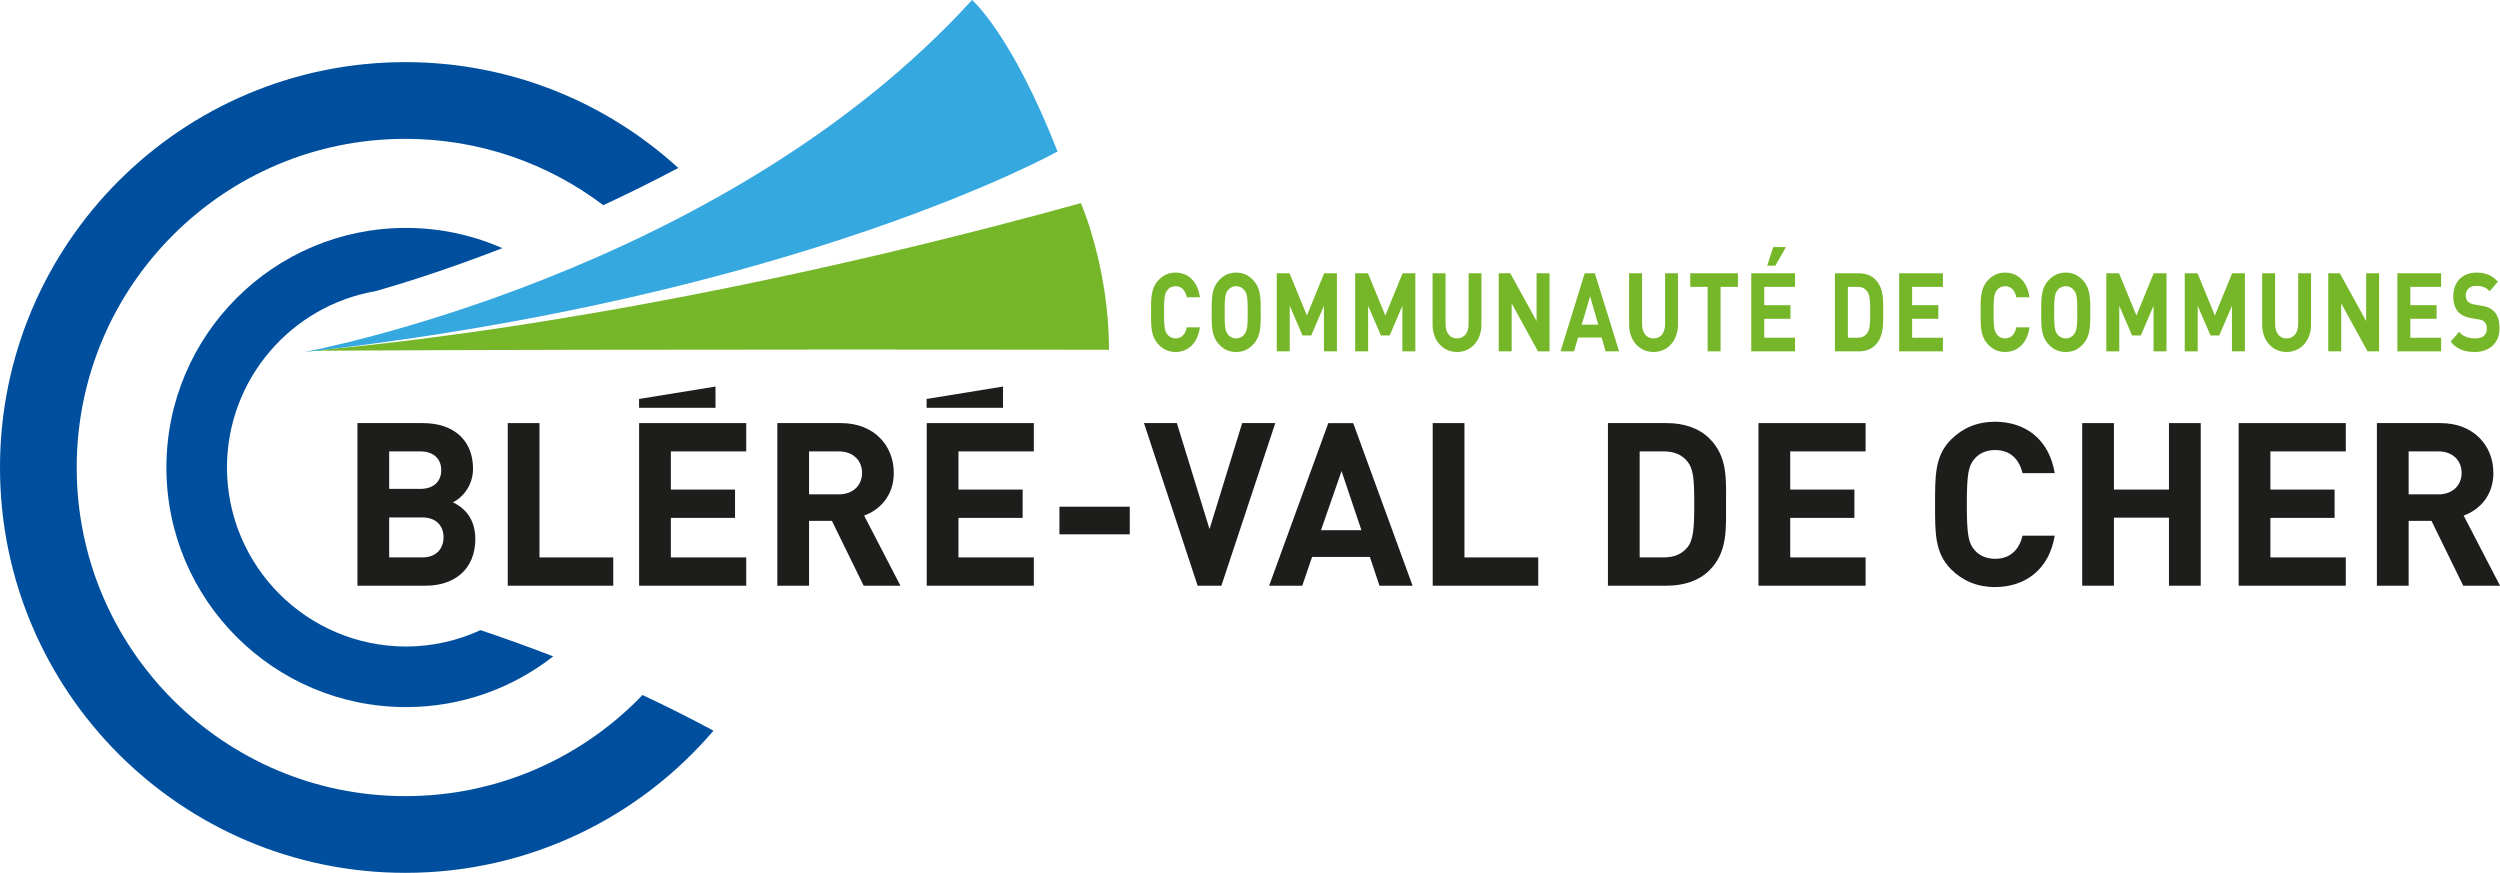
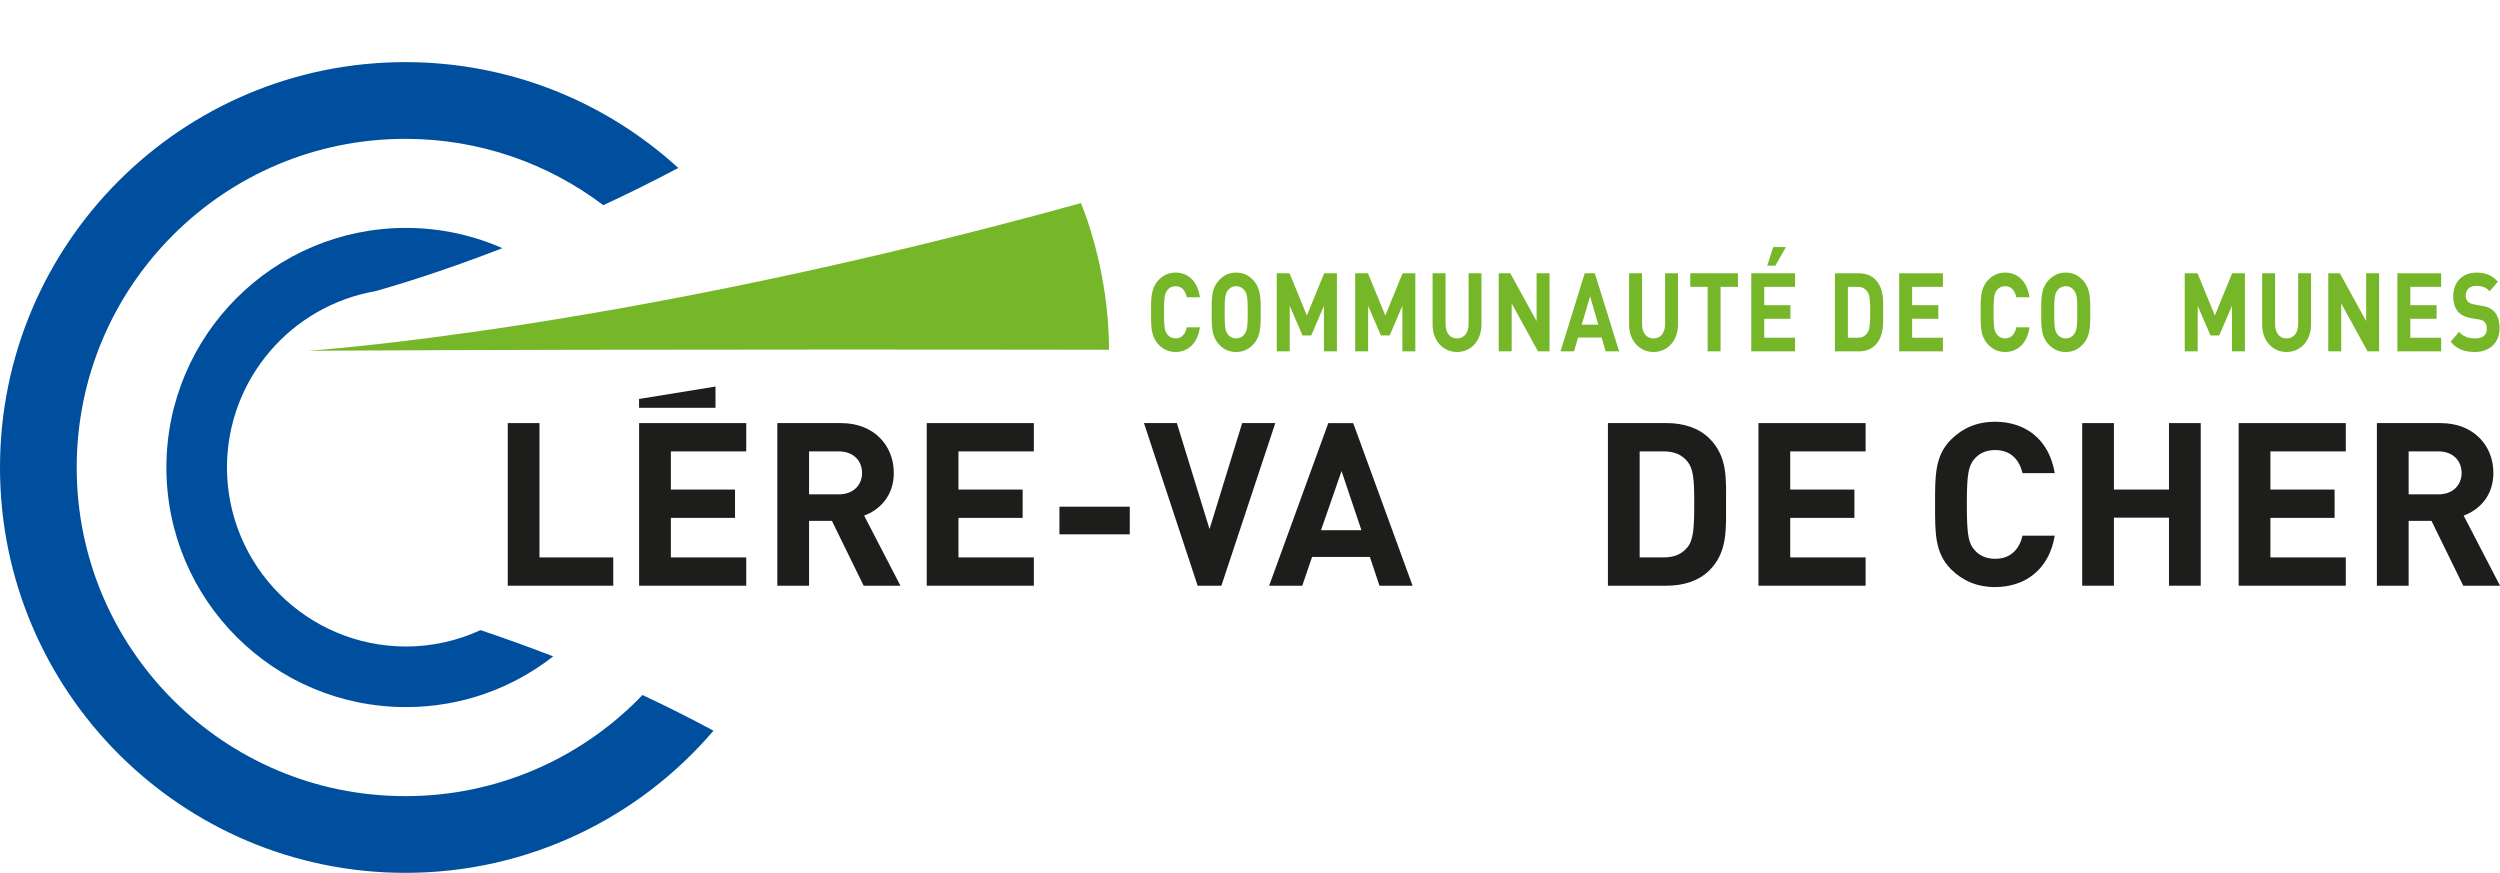
<svg xmlns="http://www.w3.org/2000/svg" version="1.1" id="Calque_1" x="0px" y="0px" width="249.144px" height="86.984px" viewBox="0 0 249.144 86.984" enable-background="new 0 0 249.144 86.984" xml:space="preserve">
  <g>
    <path fill="#004F9E" d="M40.46,64.431c-9.853-0.018-17.824-7.99-17.842-17.841c0.017-8.824,6.414-16.133,14.827-17.579   c2.297-0.651,6.822-2.031,12.621-4.279c-2.939-1.296-6.186-2.019-9.605-2.019c-13.188,0.001-23.875,10.689-23.879,23.877   c0.004,13.188,10.69,23.875,23.879,23.877c5.537,0,10.625-1.892,14.67-5.054c-2.539-0.982-4.967-1.852-7.243-2.616   C45.627,63.836,43.113,64.427,40.46,64.431" />
    <path fill="#004F9E" d="M63.554,69.75c-5.937,5.931-14.102,9.591-23.158,9.591c-9.055,0-17.22-3.66-23.157-9.591   c-5.935-5.942-9.591-14.102-9.595-23.159c0.003-9.059,3.66-17.222,9.595-23.161c5.937-5.933,14.102-9.591,23.157-9.592   c7.419,0.001,14.239,2.46,19.728,6.611c2.41-1.119,4.912-2.354,7.472-3.711C60.419,10.19,50.878,6.194,40.396,6.191   C18.084,6.196,0.001,24.278,0,46.591c0.001,22.311,18.084,40.394,40.396,40.394c12.297,0,23.302-5.497,30.709-14.165   c-2.382-1.283-4.751-2.467-7.082-3.557C63.871,69.425,63.714,69.59,63.554,69.75" />
    <path fill="#76B72A" d="M30.66,34.956c0,0,30.96-1.971,77.058-14.714c0,0,2.803,6.383,2.803,14.616   C110.521,34.858,66.574,34.762,30.66,34.956" />
-     <path fill="#1D1D1B" d="M42.086,51.566h-3.301v3.984h3.301c1.435,0,2.116-0.913,2.116-2.006   C44.202,52.453,43.521,51.566,42.086,51.566 M41.881,44.986h-3.096v3.736h3.096c1.342,0,2.093-0.751,2.093-1.867   C43.975,45.737,43.224,44.986,41.881,44.986 M42.405,58.37h-6.782V42.165h6.508c3.166,0,5.009,1.775,5.009,4.551   c0,1.798-1.184,2.962-2.004,3.345c0.979,0.459,2.233,1.481,2.233,3.644C47.368,56.732,45.296,58.37,42.405,58.37" />
  </g>
  <polyline fill="#1D1D1B" points="50.601,58.37 50.601,42.165 53.764,42.165 53.764,55.551 61.116,55.551 61.116,58.37 " />
  <polyline fill="#1D1D1B" points="63.693,58.37 63.693,42.165 74.368,42.165 74.368,44.986 66.856,44.986 66.856,48.789   73.252,48.789 73.252,51.611 66.856,51.611 66.856,55.551 74.368,55.551 74.368,58.37 " />
  <g>
    <path fill="#1D1D1B" d="M83.611,44.986h-2.982v4.28h2.982c1.388,0,2.3-0.887,2.3-2.139C85.911,45.875,84.999,44.986,83.611,44.986    M86.069,58.37l-3.163-6.463h-2.277v6.463h-3.163V42.165h6.35c3.3,0,5.258,2.252,5.258,4.963c0,2.275-1.389,3.684-2.958,4.254   l3.619,6.988" />
  </g>
  <polyline fill="#1D1D1B" points="92.355,58.37 92.355,42.165 103.03,42.165 103.03,44.986 95.518,44.986 95.518,48.789   101.914,48.789 101.914,51.611 95.518,51.611 95.518,55.551 103.03,55.551 103.03,58.37 " />
  <rect x="105.58" y="50.496" fill="#1D1D1B" width="7.01" height="2.753" />
  <polyline fill="#1D1D1B" points="121.721,58.37 119.354,58.37 114.006,42.165 117.283,42.165 120.539,52.728 123.792,42.165   127.093,42.165 " />
  <path fill="#1D1D1B" d="M133.695,46.945l-2.046,5.894h4.026L133.695,46.945z M137.475,58.37l-0.957-2.866h-5.759l-0.979,2.866  h-3.301l5.896-16.205h2.482l5.917,16.205" />
-   <polyline fill="#1D1D1B" points="142.78,58.37 142.78,42.165 145.944,42.165 145.944,55.551 153.297,55.551 153.297,58.37 " />
  <g>
    <path fill="#1D1D1B" d="M168.162,45.988c-0.545-0.659-1.272-1.003-2.368-1.003h-2.389v10.564h2.389   c1.095,0,1.822-0.342,2.368-1.003c0.595-0.727,0.682-1.888,0.682-4.346S168.757,46.716,168.162,45.988 M170.372,56.823   c-1.069,1.071-2.595,1.547-4.278,1.547h-5.852V42.164h5.852c1.683,0,3.209,0.479,4.278,1.549c1.82,1.821,1.64,4.052,1.64,6.487   C172.011,52.635,172.192,55.003,170.372,56.823" />
  </g>
  <polyline fill="#1D1D1B" points="175.245,58.37 175.245,42.165 185.922,42.165 185.922,44.986 178.409,44.986 178.409,48.789   184.806,48.789 184.806,51.611 178.409,51.611 178.409,55.551 185.922,55.551 185.922,58.37 " />
  <g>
    <path fill="#1D1D1B" d="M198.807,58.506c-1.776,0-3.231-0.636-4.37-1.773c-1.638-1.641-1.592-3.666-1.592-6.467   c0-2.799-0.045-4.826,1.592-6.463c1.139-1.137,2.594-1.774,4.37-1.774c3.028,0,5.396,1.728,5.964,5.122h-3.209   c-0.318-1.298-1.138-2.301-2.731-2.301c-0.866,0-1.571,0.32-2.027,0.845c-0.615,0.683-0.796,1.457-0.796,4.572   c0,3.119,0.181,3.894,0.796,4.578c0.456,0.523,1.161,0.843,2.027,0.843c1.593,0,2.413-1.003,2.731-2.302h3.209   C204.203,56.778,201.813,58.506,198.807,58.506" />
  </g>
  <polyline fill="#1D1D1B" points="216.154,58.37 216.154,51.587 210.669,51.587 210.669,58.37 207.506,58.37 207.506,42.165   210.669,42.165 210.669,48.789 216.154,48.789 216.154,42.165 219.32,42.165 219.32,58.37 " />
  <polyline fill="#1D1D1B" points="223.099,58.37 223.099,42.165 233.776,42.165 233.776,44.986 226.263,44.986 226.263,48.789   232.66,48.789 232.66,51.611 226.263,51.611 226.263,55.551 233.776,55.551 233.776,58.37 " />
  <g>
    <path fill="#1D1D1B" d="M243.02,44.986h-2.981v4.28h2.981c1.389,0,2.298-0.887,2.298-2.139   C245.318,45.875,244.409,44.986,243.02,44.986 M245.478,58.37l-3.162-6.463h-2.277v6.463h-3.164V42.165h6.349   c3.301,0,5.261,2.252,5.261,4.963c0,2.275-1.391,3.684-2.962,4.254l3.623,6.988" />
  </g>
-   <polyline fill="#1D1D1B" points="92.344,40.638 99.96,40.638 99.96,38.521 92.344,39.76 " />
  <polyline fill="#1D1D1B" points="63.688,40.638 71.306,40.638 71.306,38.521 63.688,39.76 " />
  <g>
    <path fill="#76B72A" d="M117.146,35.079c-0.724,0-1.321-0.306-1.786-0.851c-0.669-0.788-0.65-1.76-0.65-3.104   c0-1.347-0.019-2.318,0.65-3.105c0.464-0.547,1.062-0.853,1.786-0.853c1.237,0,2.203,0.829,2.436,2.458h-1.311   c-0.129-0.622-0.464-1.102-1.116-1.102c-0.352,0-0.641,0.151-0.828,0.403c-0.251,0.328-0.324,0.698-0.324,2.198   c0,1.497,0.073,1.869,0.324,2.196c0.187,0.251,0.476,0.404,0.828,0.404c0.652,0,0.986-0.481,1.116-1.104h1.311   C119.349,34.25,118.372,35.079,117.146,35.079" />
    <path fill="#76B72A" d="M124.022,28.938c-0.185-0.251-0.475-0.415-0.827-0.415c-0.353,0-0.65,0.164-0.837,0.415   c-0.25,0.33-0.314,0.688-0.314,2.186c0,1.497,0.064,1.856,0.314,2.186c0.187,0.25,0.484,0.415,0.837,0.415   c0.352,0,0.642-0.164,0.827-0.415c0.251-0.33,0.326-0.689,0.326-2.186C124.349,29.626,124.274,29.267,124.022,28.938    M124.98,34.228c-0.464,0.546-1.033,0.852-1.785,0.852c-0.753,0-1.33-0.305-1.794-0.852c-0.669-0.787-0.65-1.76-0.65-3.104   s-0.019-2.318,0.65-3.105c0.464-0.545,1.041-0.853,1.794-0.853c0.752,0,1.321,0.308,1.785,0.853   c0.669,0.787,0.661,1.761,0.661,3.105S125.65,33.441,124.98,34.228" />
  </g>
  <polyline fill="#76B72A" points="131.941,35.015 131.941,30.479 130.675,33.43 129.805,33.43 128.53,30.479 128.53,35.015   127.237,35.015 127.237,27.234 128.513,27.234 130.241,31.441 131.962,27.234 133.234,27.234 133.234,35.015 " />
  <polyline fill="#76B72A" points="139.758,35.015 139.758,30.479 138.493,33.43 137.619,33.43 136.346,30.479 136.346,35.015   135.053,35.015 135.053,27.234 136.329,27.234 138.057,31.441 139.778,27.234 141.05,27.234 141.05,35.015 " />
  <g>
    <path fill="#76B72A" d="M145.205,35.079c-1.358,0-2.437-1.08-2.437-2.73v-5.116h1.293v5.061c0,0.895,0.447,1.432,1.144,1.432   c0.695,0,1.152-0.537,1.152-1.432v-5.061h1.281v5.116C147.639,33.999,146.561,35.079,145.205,35.079" />
  </g>
  <polyline fill="#76B72A" points="153.271,35.015 150.65,30.239 150.65,35.015 149.358,35.015 149.358,27.234 150.511,27.234   153.132,31.997 153.132,27.234 154.425,27.234 154.425,35.015 " />
  <path fill="#76B72A" d="M158.467,29.528l-0.836,2.83h1.645L158.467,29.528z M160.009,35.015l-0.39-1.379h-2.354l-0.396,1.379h-1.349  l2.409-7.781h1.01l2.42,7.781" />
  <g>
    <path fill="#76B72A" d="M164.786,35.079c-1.355,0-2.434-1.08-2.434-2.73v-5.116h1.292v5.061c0,0.895,0.445,1.432,1.142,1.432   c0.699,0,1.153-0.537,1.153-1.432v-5.061h1.283v5.116C167.222,33.999,166.143,35.079,164.786,35.079" />
  </g>
  <polyline fill="#76B72A" points="171.469,28.588 171.469,35.014 170.179,35.014 170.179,28.588 168.447,28.588 168.447,27.233   173.2,27.233 173.2,28.588 " />
  <path fill="#76B72A" d="M176.927,26.479h-0.81l0.595-1.856h1.274L176.927,26.479z M174.526,35.015v-7.781h4.362v1.354h-3.066v1.826  h2.611v1.354h-2.611v1.893h3.066v1.355" />
  <g>
    <path fill="#76B72A" d="M186.099,29.069c-0.223-0.317-0.521-0.482-0.967-0.482h-0.977v5.071h0.977c0.445,0,0.744-0.164,0.967-0.481   c0.242-0.349,0.282-0.905,0.282-2.086S186.341,29.418,186.099,29.069 M187,34.271c-0.435,0.515-1.057,0.744-1.747,0.744h-2.389   v-7.781h2.389c0.69,0,1.313,0.228,1.747,0.742c0.746,0.876,0.671,1.946,0.671,3.115C187.671,32.26,187.746,33.396,187,34.271" />
  </g>
  <polyline fill="#76B72A" points="189.267,35.015 189.267,27.234 193.628,27.234 193.628,28.588 190.56,28.588 190.56,30.414   193.171,30.414 193.171,31.768 190.56,31.768 190.56,33.66 193.628,33.66 193.628,35.015 " />
  <g>
    <path fill="#76B72A" d="M199.817,35.079c-0.725,0-1.321-0.306-1.785-0.851c-0.669-0.788-0.65-1.76-0.65-3.104   c0-1.347-0.019-2.318,0.65-3.105c0.464-0.547,1.06-0.853,1.785-0.853c1.236,0,2.203,0.829,2.437,2.458h-1.313   c-0.128-0.622-0.464-1.102-1.116-1.102c-0.355,0-0.64,0.151-0.828,0.403c-0.25,0.328-0.323,0.698-0.323,2.198   c0,1.497,0.073,1.869,0.323,2.196c0.188,0.251,0.473,0.404,0.828,0.404c0.652,0,0.987-0.481,1.116-1.104h1.313   C202.02,34.25,201.042,35.079,199.817,35.079" />
    <path fill="#76B72A" d="M206.692,28.938c-0.183-0.251-0.471-0.415-0.824-0.415c-0.354,0-0.654,0.164-0.838,0.415   c-0.25,0.33-0.315,0.688-0.315,2.186c0,1.497,0.064,1.856,0.315,2.186c0.184,0.25,0.483,0.415,0.838,0.415   c0.353,0,0.642-0.164,0.824-0.415c0.254-0.33,0.329-0.689,0.329-2.186C207.021,29.626,206.946,29.267,206.692,28.938    M207.652,34.228c-0.464,0.546-1.033,0.852-1.784,0.852c-0.754,0-1.332-0.305-1.796-0.852c-0.669-0.787-0.652-1.76-0.652-3.104   s-0.018-2.318,0.652-3.105c0.464-0.545,1.042-0.853,1.796-0.853c0.751,0,1.319,0.308,1.784,0.853   c0.671,0.787,0.661,1.761,0.661,3.105S208.323,33.441,207.652,34.228" />
  </g>
-   <polyline fill="#76B72A" points="214.616,35.015 214.616,30.479 213.349,33.43 212.478,33.43 211.202,30.479 211.202,35.015   209.91,35.015 209.91,27.234 211.182,27.234 212.912,31.441 214.633,27.234 215.908,27.234 215.908,35.015 " />
  <polyline fill="#76B72A" points="222.432,35.015 222.432,30.479 221.166,33.43 220.293,33.43 219.017,30.479 219.017,35.015   217.726,35.015 217.726,27.234 219,27.234 220.728,31.441 222.449,27.234 223.723,27.234 223.723,35.015 " />
  <g>
    <path fill="#76B72A" d="M227.876,35.079c-1.359,0-2.437-1.08-2.437-2.73v-5.116h1.293v5.061c0,0.895,0.445,1.432,1.144,1.432   c0.696,0,1.154-0.537,1.154-1.432v-5.061h1.282v5.116C230.312,33.999,229.232,35.079,227.876,35.079" />
  </g>
  <polyline fill="#76B72A" points="235.944,35.015 233.321,30.239 233.321,35.015 232.029,35.015 232.029,27.234 233.182,27.234   235.805,31.997 235.805,27.234 237.097,27.234 237.097,35.015 " />
  <polyline fill="#76B72A" points="238.917,35.015 238.917,27.234 243.278,27.234 243.278,28.588 240.208,28.588 240.208,30.414   242.823,30.414 242.823,31.768 240.208,31.768 240.208,33.66 243.278,33.66 243.278,35.015 " />
  <g>
    <path fill="#76B72A" d="M246.642,35.079c-1.006,0-1.766-0.25-2.418-1.026l0.838-0.983c0.417,0.491,0.984,0.655,1.598,0.655   c0.763,0,1.172-0.338,1.172-0.963c0-0.273-0.064-0.502-0.205-0.656c-0.13-0.141-0.28-0.219-0.586-0.272l-0.8-0.132   c-0.566-0.099-0.984-0.306-1.283-0.644c-0.316-0.372-0.473-0.875-0.473-1.531c0-1.387,0.873-2.36,2.305-2.36   c0.911,0,1.571,0.263,2.138,0.907l-0.817,0.951c-0.419-0.47-0.921-0.536-1.359-0.536c-0.687,0-1.022,0.447-1.022,0.984   c0,0.196,0.056,0.404,0.195,0.557c0.132,0.143,0.346,0.262,0.615,0.306l0.781,0.132c0.605,0.096,0.985,0.293,1.264,0.6   c0.355,0.394,0.513,0.961,0.513,1.65C249.097,34.228,248.028,35.079,246.642,35.079" />
-     <path fill="#35A8E0" d="M30.272,35.095c0,0,41.578-7.647,66.6-35.095c0,0,3.911,3.334,8.52,15.096   C105.392,15.096,79.443,29.605,30.272,35.095" />
  </g>
</svg>